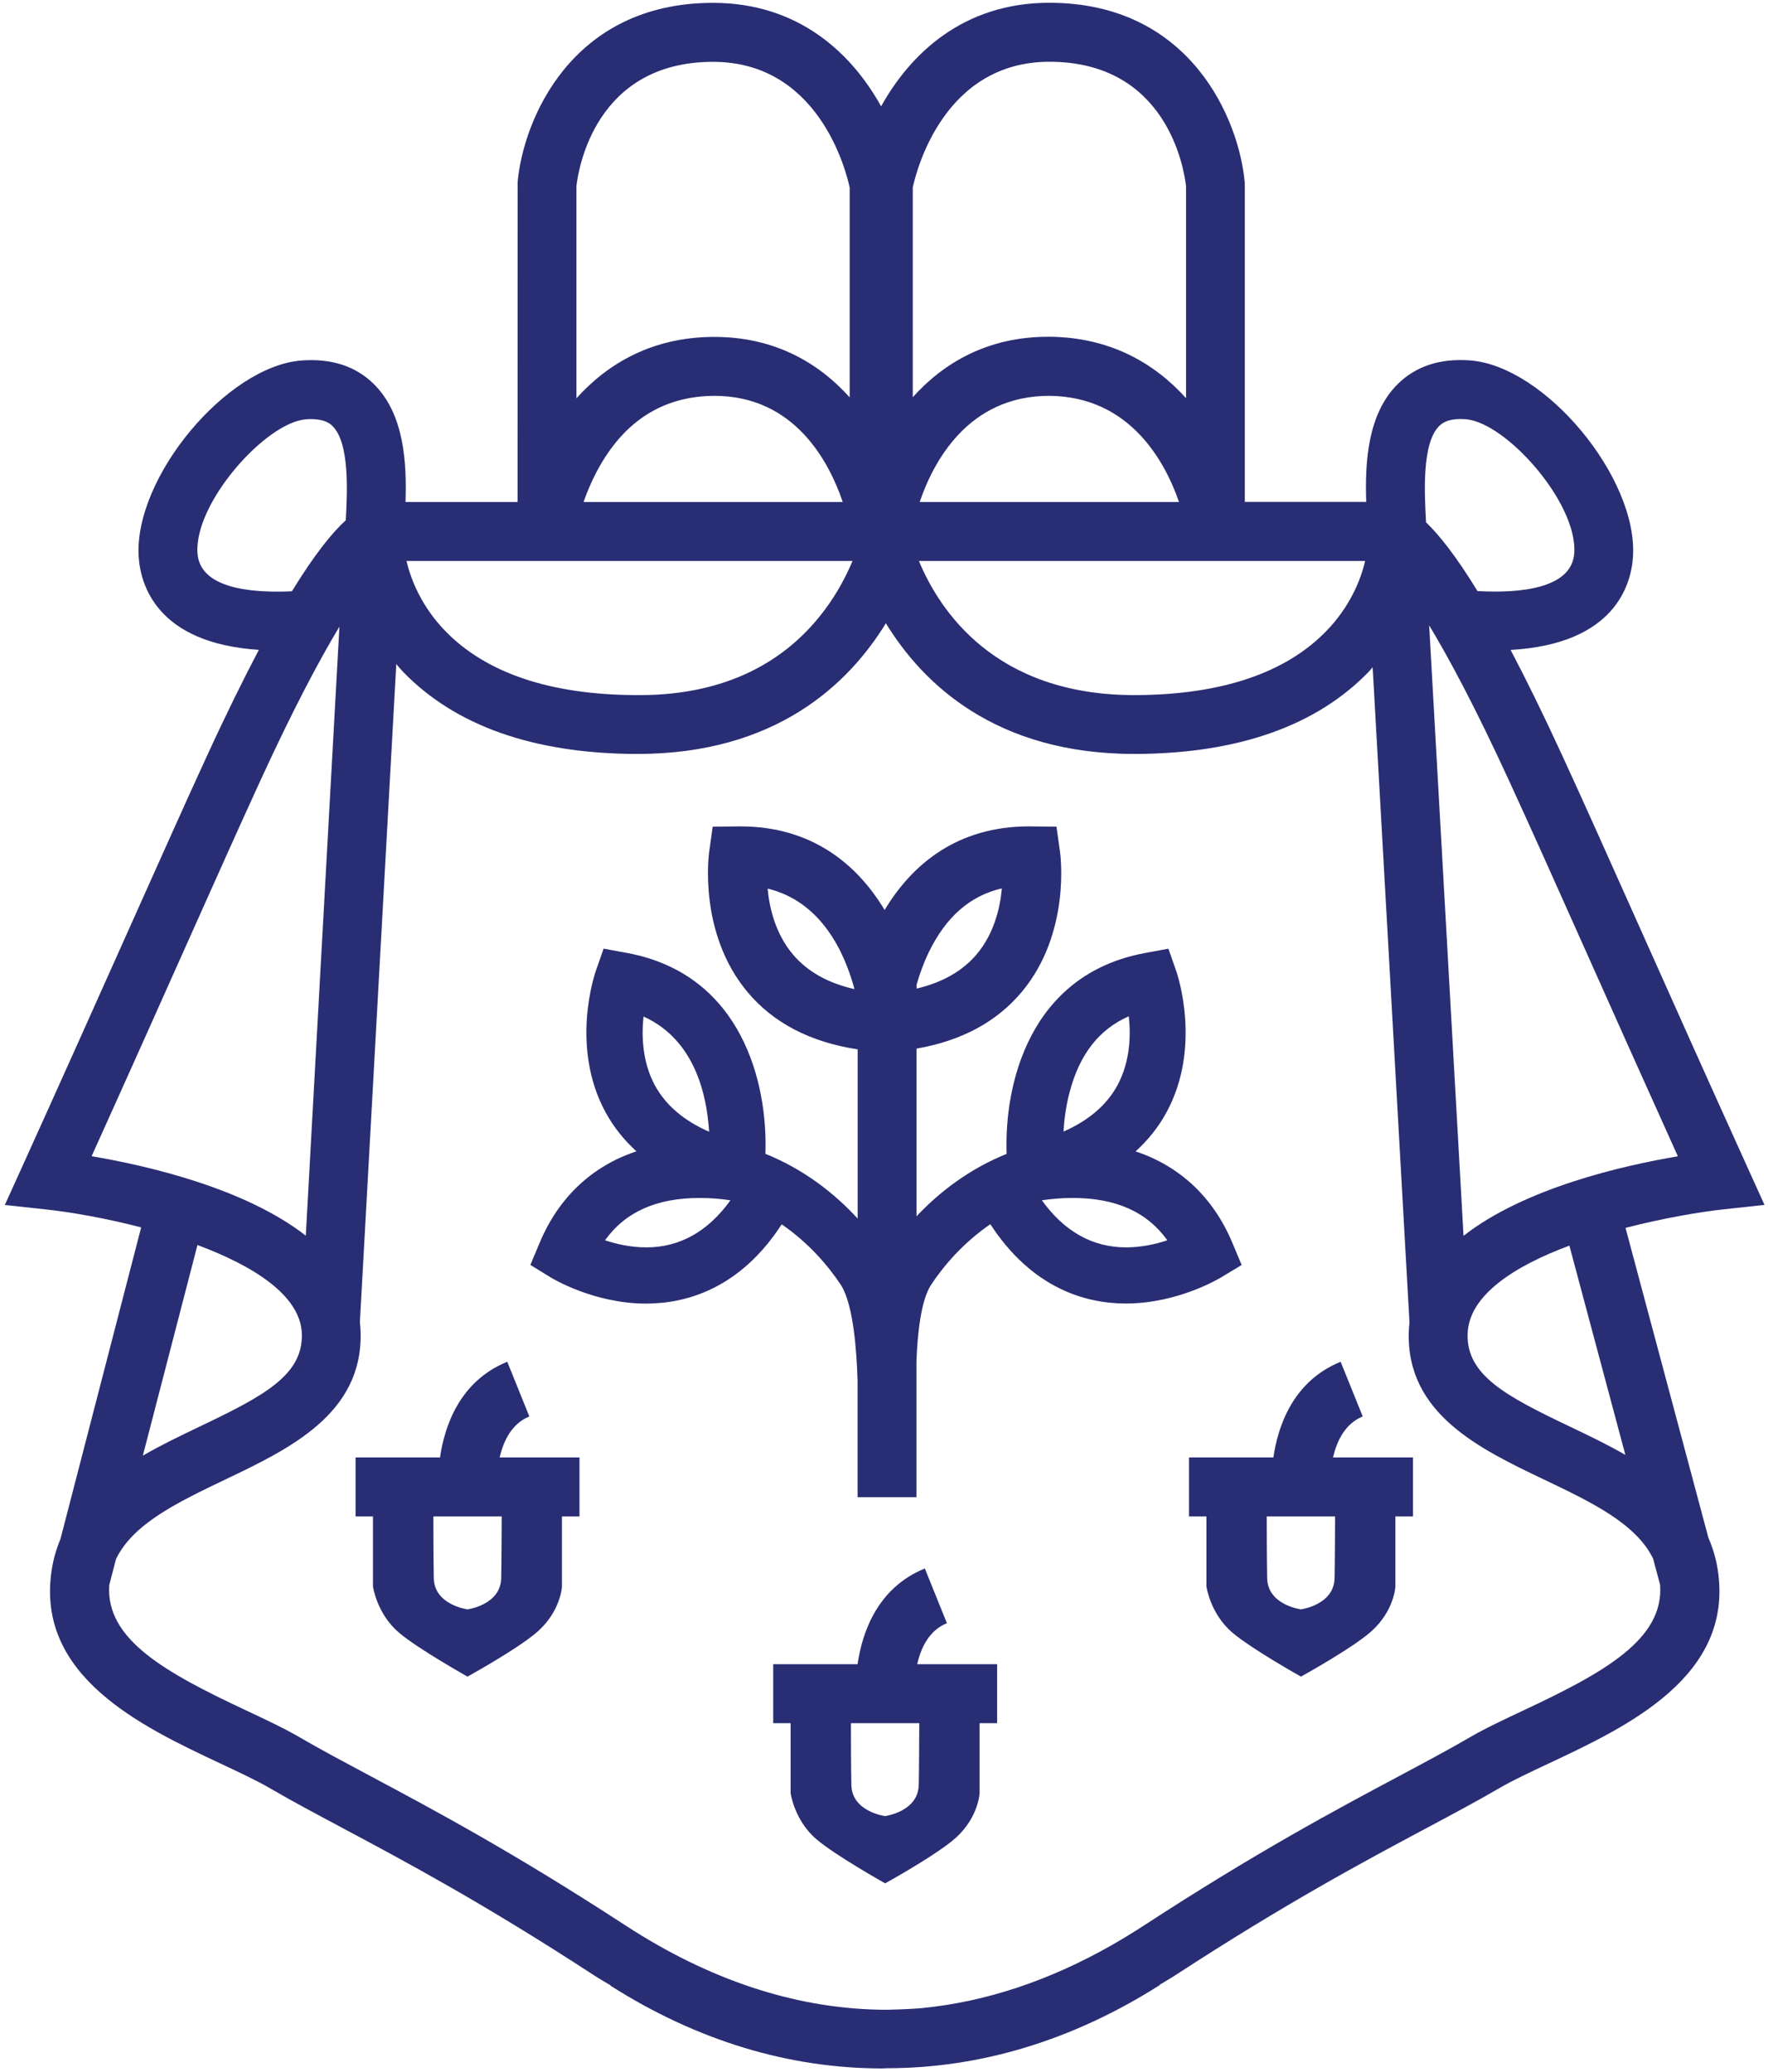
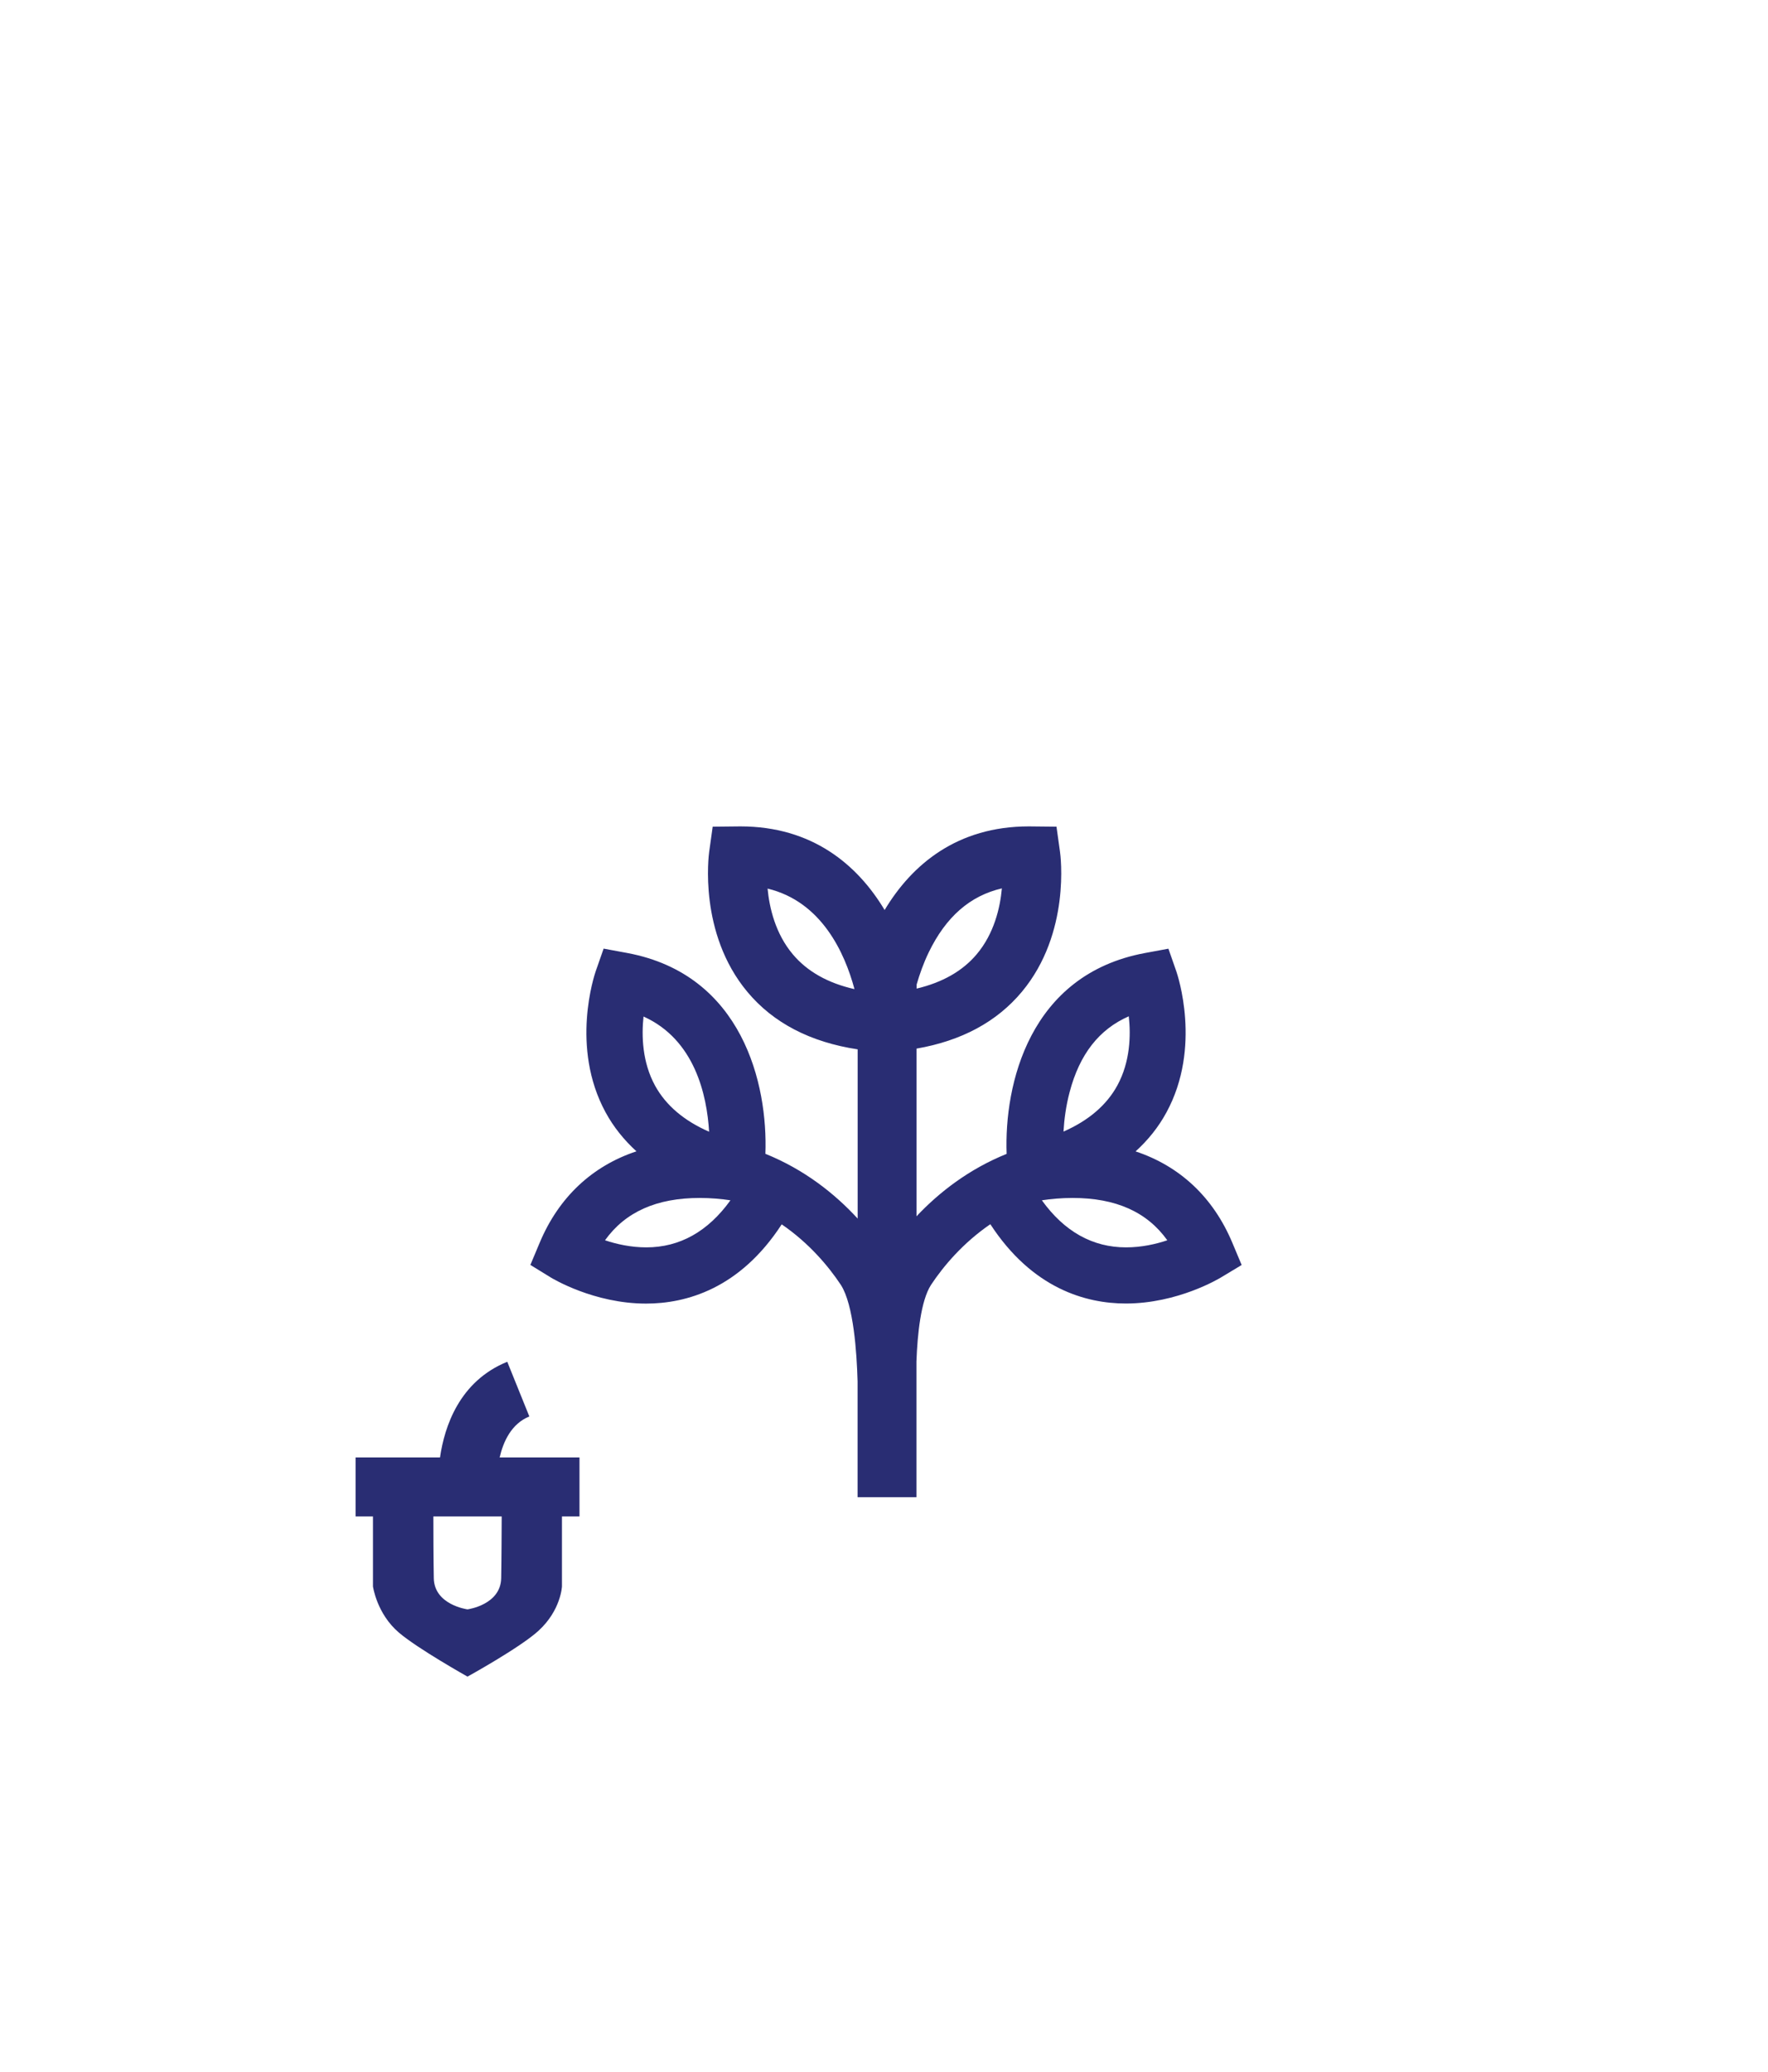
<svg xmlns="http://www.w3.org/2000/svg" version="1.1" id="Capa_1" x="0px" y="0px" viewBox="0 0 241.85 283.46" style="enable-background:new 0 0 241.85 283.46;" xml:space="preserve">
  <style type="text/css">
	.st0{fill:#292D73;}
</style>
  <g>
-     <path class="st0" d="M235.84,165.43l5.53-0.6l-2.3-5.08c-5.59-12.32-10.45-23.21-14.66-32.63c-4.15-9.29-7.74-17.32-10.68-23.71   c-2.64-5.74-4.99-10.51-7.09-14.5c14.31-0.81,16.51-8.99,16.74-12.77c0.67-10.8-12.06-26.1-22.33-26.84   c-4.06-0.29-7.36,0.79-9.83,3.22c-4.17,4.11-4.51,10.77-4.33,16.14h-16.61V25.25l-0.02-0.37c-0.77-8.47-7.35-24.5-26.72-24.5   c-11.8,0-19.04,7.02-23.01,14.17C116.57,7.4,109.33,0.39,97.53,0.39c-19.37,0-25.95,16.02-26.72,24.5L70.8,68.67H55.47   c0.18-5.38-0.17-12.03-4.34-16.14c-2.46-2.43-5.77-3.51-9.83-3.22c-10.27,0.74-23,16.04-22.33,26.84   c0.23,3.75,2.42,11.84,16.44,12.75c-2.1,3.99-4.46,8.76-7.1,14.51c-2.94,6.39-6.52,14.42-10.68,23.71   c-4.21,9.41-9.08,20.31-14.66,32.63l-2.31,5.09l5.54,0.6c3.54,0.38,8.27,1.21,13.11,2.47L8.27,210.54   c-0.54,1.29-0.96,2.68-1.19,4.19c-2.29,14.6,12.37,21.49,23.08,26.52c2.56,1.2,4.98,2.34,6.84,3.42c2.96,1.73,6.16,3.43,9.87,5.41   c8.56,4.57,19.22,10.25,34.34,20.11c0.78,0.51,1.56,0.95,2.34,1.42l-0.02,0.04c11.88,7.55,24.45,11.31,37.14,11.31   c0.21,0,0.42-0.02,0.63-0.03c0.02,0,0.04,0,0.05,0c12.73,0,25.37-3.79,37.31-11.38l-0.02-0.04c0.73-0.45,1.47-0.86,2.2-1.34   c15.12-9.85,25.78-15.54,34.34-20.11c3.7-1.98,6.9-3.68,9.86-5.41c1.85-1.08,4.28-2.22,6.84-3.42   c10.71-5.03,25.38-11.92,23.09-26.52c-0.25-1.59-0.7-3.03-1.28-4.37l-11.33-42.37C227.69,166.6,232.75,165.76,235.84,165.43z    M217.07,130.42c3.64,8.15,7.78,17.42,12.45,27.76c-7.62,1.29-20.96,4.35-29.32,10.88l-4.7-83.51c2.72,4.5,6.32,11.22,10.92,21.23   C209.35,113.14,212.93,121.15,217.07,130.42z M116.62,76.74c-0.84,2-2.08,4.42-3.9,6.82c-5.83,7.73-14.6,11.68-25.89,11.53   c-11.65-0.08-20.37-3.04-25.93-8.78c-3.17-3.28-4.67-6.89-5.29-9.57H116.62z M186.74,76.74c-0.62,2.68-2.12,6.29-5.29,9.57   c-5.56,5.74-14.28,8.7-25.93,8.78c-0.12,0-0.23,0-0.35,0c-19.07,0-26.66-11.58-29.47-18.35H186.74z M196.87,58.28   c0.28-0.27,1.11-1.12,3.61-0.93c5.49,0.39,15.3,11.39,14.87,18.28c-0.3,4.89-7.37,5.55-13.24,5.23c-2.92-4.77-5.21-7.65-7.04-9.41   c-0.01-0.1-0.01-0.18-0.01-0.28C194.86,67.49,194.49,60.63,196.87,58.28z M125.81,68.67c1.81-5.35,6.54-14.52,17.71-14.52   c11.17,0.08,15.92,9.2,17.76,14.52H125.81z M124.86,25.65c0.53-2.45,4.31-17.2,18.69-17.2c16.11,0,18.42,14.66,18.69,17.01v29.01   c-4.24-4.71-10.3-8.33-18.66-8.4h-0.21c-8.28,0-14.3,3.58-18.51,8.27V25.65z M78.85,25.47c0.27-2.4,2.61-17.01,18.69-17.01   c14.4,0,18.17,14.78,18.69,17.2v28.7c-4.21-4.69-10.23-8.27-18.51-8.27h-0.21c-8.36,0.06-14.42,3.68-18.66,8.4V25.47z M82.44,63.08   c3.59-5.88,8.68-8.89,15.28-8.93c11.06,0,15.75,9.17,17.56,14.52H79.83C80.4,67.04,81.24,65.05,82.44,63.08z M27.01,75.64   c-0.43-6.89,9.38-17.89,14.87-18.28c2.48-0.18,3.34,0.65,3.61,0.93c2.38,2.35,2.01,9.19,1.81,12.88c-1.88,1.72-4.27,4.66-7.37,9.72   C34.11,81.15,27.31,80.44,27.01,75.64z M24.98,130.42c4.14-9.27,7.72-17.28,10.64-23.64c4.54-9.89,8.1-16.55,10.81-21.05   l-4.6,83.31c-8.36-6.52-21.69-9.58-29.3-10.87C17.2,147.84,21.34,138.57,24.98,130.42z M41.29,182.5   c0.15,5.63-5.21,8.47-13.97,12.65c-2.57,1.23-5.25,2.51-7.78,3.98l7.47-28.81C34.73,173.19,41.16,177.26,41.29,182.5z    M208.47,233.95c-2.73,1.28-5.31,2.49-7.47,3.75c-2.83,1.65-5.97,3.32-9.6,5.26c-8.7,4.64-19.53,10.42-34.94,20.46   c-1.4,0.91-2.81,1.77-4.22,2.58c-0.03,0.02-0.07,0.04-0.1,0.06c-8.58,4.89-17.25,7.77-25.89,8.63c-0.06,0.01-0.13,0.01-0.19,0.02   c-0.97,0.09-1.93,0.13-2.9,0.17c-0.91,0.03-1.82,0.07-2.73,0.05c-0.11,0-0.23-0.01-0.34-0.01c-11.51-0.26-23.12-4.09-34.51-11.51   c-15.41-10.04-26.24-15.82-34.94-20.46c-3.63-1.94-6.77-3.61-9.6-5.26c-2.16-1.26-4.74-2.47-7.47-3.75   c-10.87-5.11-19.16-9.65-18.62-17.12l0.91-3.51c2.3-4.85,8.45-7.8,14.91-10.89c8.84-4.22,18.85-9,18.56-20.16   c-0.01-0.47-0.05-0.94-0.1-1.39l4.98-90.03c0.31,0.36,0.59,0.72,0.93,1.07c7.12,7.35,17.76,11.13,31.64,11.23c0.14,0,0.27,0,0.41,0   c18.96,0,28.92-9.59,33.99-17.88c5.07,8.29,15.03,17.88,33.99,17.88c0.13,0,0.27,0,0.41,0c13.88-0.1,24.52-3.88,31.64-11.23   c0.2-0.21,0.36-0.42,0.55-0.63l5.04,89.65c-0.05,0.44-0.09,0.88-0.1,1.34c-0.3,11.16,9.72,15.94,18.56,20.16   c6.42,3.06,12.52,5.99,14.86,10.78l0.96,3.58C227.65,224.28,219.36,228.83,208.47,233.95z M222.34,199.03   c-2.48-1.43-5.09-2.68-7.61-3.88c-8.76-4.18-14.12-7.02-13.97-12.65c0.14-5.34,6.46-9.32,13.92-12.1L222.34,199.03z" />
    <path class="st0" d="M169.85,173.05l-1.28-3.05c-2.61-6.22-7.18-10.48-13.23-12.49c1.71-1.55,3.13-3.32,4.22-5.33   c4.87-8.94,1.5-18.86,1.36-19.28l-1.09-3.12l-3.24,0.6c-15.79,2.95-19.24,17.98-18.89,27.47c-5.15,2.08-9.22,5.24-12.33,8.54   v-22.94c6.13-1.06,10.98-3.65,14.42-7.78c6.69-8.03,5.28-18.7,5.21-19.15l-0.48-3.43l-3.79-0.04c-9.79,0-15.99,5.21-19.72,11.44   c-3.73-6.23-9.94-11.44-19.73-11.44l-3.79,0.04l-0.48,3.43c-0.06,0.45-1.48,11.12,5.21,19.15c3.56,4.28,8.65,6.9,15.1,7.88v23.15   c-3.14-3.42-7.3-6.71-12.62-8.86c0.35-9.49-3.11-24.52-18.89-27.47l-3.24-0.6l-1.09,3.12c-0.14,0.42-3.51,10.34,1.36,19.28   c1.09,2.01,2.52,3.78,4.22,5.33c-6.05,2.01-10.62,6.27-13.23,12.49l-1.28,3.05l2.81,1.73c0.24,0.14,5.89,3.56,13.01,3.56   c5.47,0,12.82-2.01,18.56-10.84c3.72,2.55,6.39,5.71,8.11,8.31c1.72,2.71,2.16,9.19,2.27,13.18v15.84h8.05v-18.56   c0.14-3.79,0.61-8.33,1.99-10.48c1.72-2.6,4.4-5.76,8.12-8.31c5.74,8.81,13.07,10.85,18.53,10.85c7.12,0,12.77-3.42,13.01-3.56   L169.85,173.05z M88.03,139.06c7,3.15,8.67,10.73,8.97,15.76c-3.43-1.5-5.9-3.6-7.38-6.28C87.84,145.3,87.75,141.67,88.03,139.06z    M88.41,170.64c-2.12,0-4.09-0.45-5.65-0.97c2.79-3.89,7.06-5.79,12.96-5.79c1.51,0,2.95,0.13,4.2,0.32   C96.84,168.48,92.98,170.64,88.41,170.64z M137.05,121.53c-0.24,2.65-1.06,6.19-3.45,9.02c-1.93,2.29-4.68,3.85-8.21,4.69v-0.56   c0.4-1.38,0.92-2.88,1.65-4.39C129.39,125.43,132.69,122.54,137.05,121.53z M105,121.56c7.4,1.78,10.56,8.81,11.88,13.73   c0,0.01,0,0.01,0,0.02c-3.63-0.82-6.45-2.41-8.42-4.75C106.07,127.73,105.25,124.2,105,121.56z M146.32,149.39   c1.36-5.16,4.02-8.58,8.09-10.36c0.29,2.6,0.2,6.21-1.56,9.45c-1.47,2.7-3.94,4.81-7.37,6.32   C145.57,153.19,145.81,151.31,146.32,149.39z M154.04,170.64c-4.58,0-8.44-2.16-11.52-6.44c1.26-0.19,2.69-0.32,4.2-0.32   c5.9,0,10.18,1.9,12.96,5.79C158.13,170.19,156.16,170.64,154.04,170.64z" />
    <path class="st0" d="M72.41,193.77l-3.02-7.48c-6.55,2.66-8.59,8.86-9.2,13.09H48.64v8.07h2.38v9.57c0,0,0.51,3.74,3.56,6.33   c2.61,2.22,9.37,6.01,9.37,6.01c0,0,7.17-3.95,9.7-6.26c3.09-2.82,3.22-6.08,3.22-6.08v-9.57h2.4v-8.07H68.35   C68.84,197.24,69.93,194.78,72.41,193.77z M68.56,215.89c-0.07,3.64-4.53,4.26-4.61,4.27c-0.08-0.01-4.55-0.63-4.61-4.27   c-0.05-2.64-0.06-6.49-0.06-8.44h9.35C68.62,209.41,68.61,213.25,68.56,215.89z" />
-     <path class="st0" d="M186.41,193.77l-3.02-7.48c-6.55,2.66-8.59,8.86-9.2,13.09h-11.54v8.07h2.38v9.57c0,0,0.51,3.74,3.56,6.33   c2.61,2.22,9.37,6.01,9.37,6.01c0,0,7.17-3.95,9.7-6.26c3.09-2.82,3.22-6.08,3.22-6.08v-9.57h2.4v-8.07h-10.93   C182.84,197.24,183.93,194.78,186.41,193.77z M182.56,215.89c-0.07,3.64-4.53,4.26-4.61,4.27c-0.08-0.01-4.55-0.63-4.61-4.27   c-0.05-2.64-0.06-6.49-0.06-8.44h9.35C182.62,209.41,182.61,213.25,182.56,215.89z" />
-     <path class="st0" d="M129.53,222.05l-3.02-7.48c-6.55,2.66-8.59,8.86-9.2,13.09h-11.54v8.07h2.38v9.57c0,0,0.51,3.75,3.56,6.33   c2.61,2.22,9.37,6.01,9.37,6.01c0,0,7.17-3.95,9.7-6.26c3.09-2.82,3.22-6.08,3.22-6.08v-9.57h2.4v-8.07h-10.93   C125.95,225.51,127.05,223.05,129.53,222.05z M125.68,244.17c-0.07,3.64-4.53,4.26-4.61,4.27c-0.08-0.01-4.55-0.63-4.61-4.27   c-0.05-2.64-0.06-6.49-0.06-8.44h9.35C125.74,237.68,125.73,241.52,125.68,244.17z" />
  </g>
</svg>